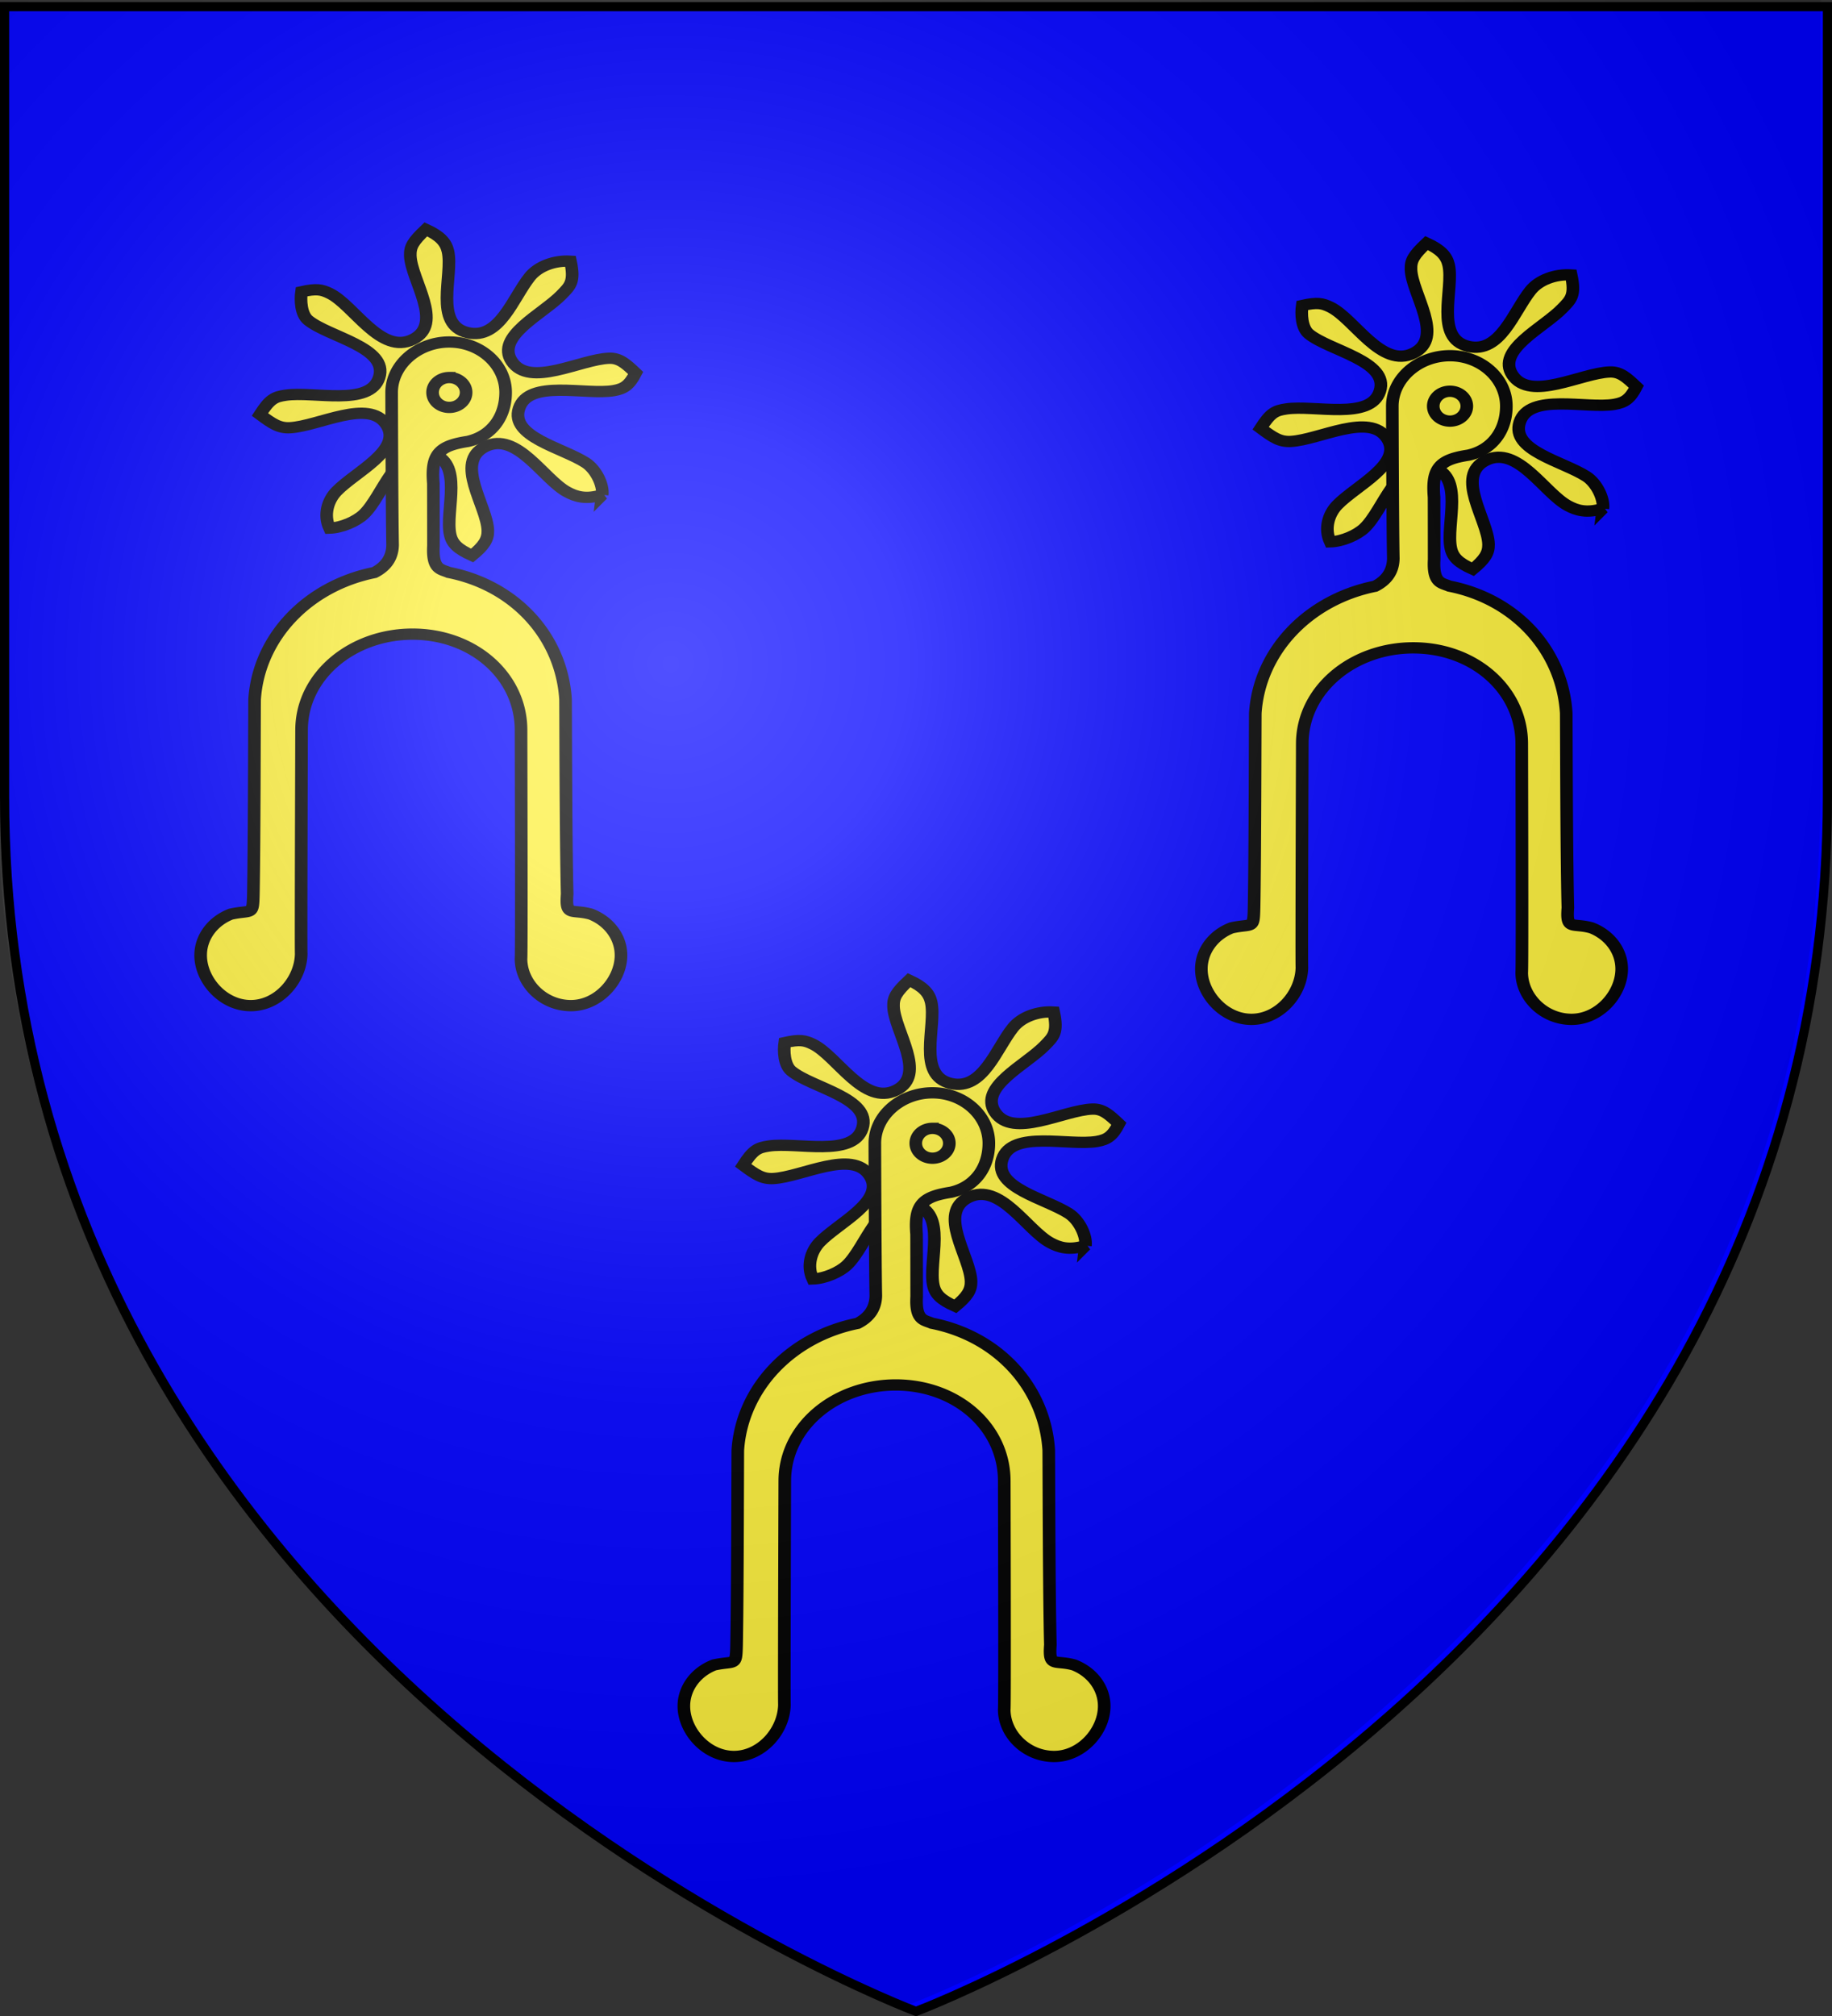
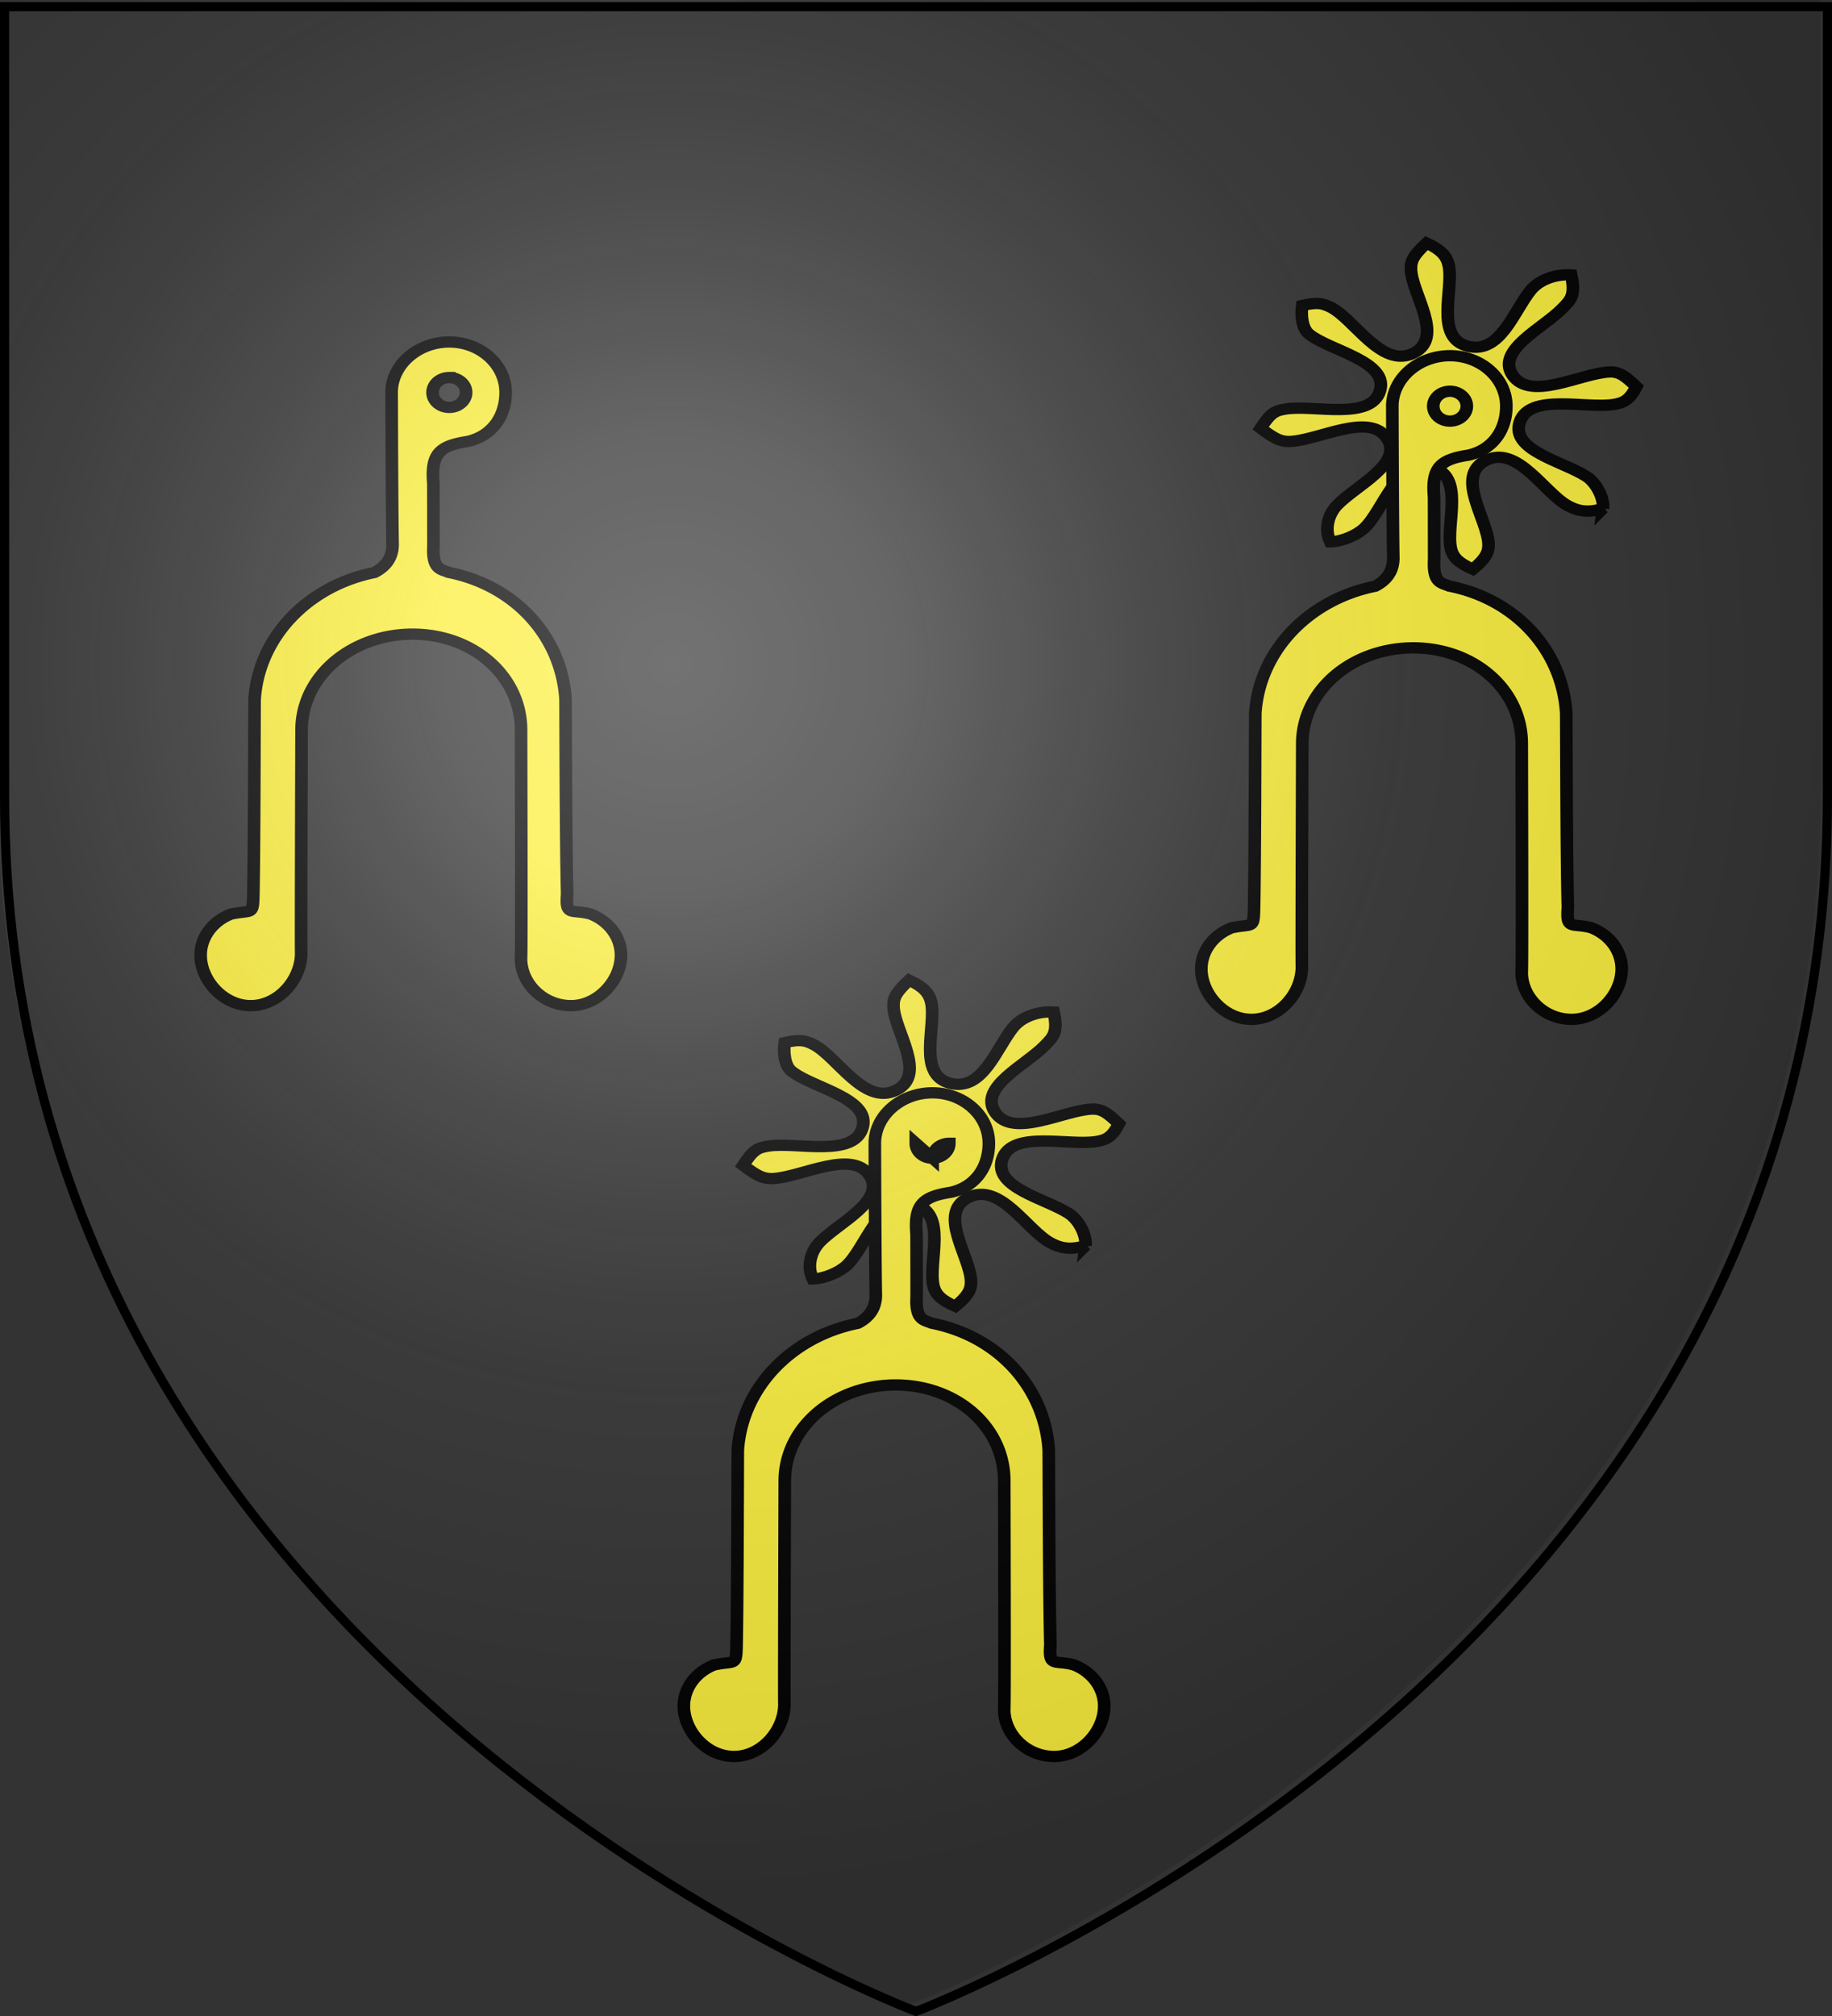
<svg xmlns="http://www.w3.org/2000/svg" xmlns:xlink="http://www.w3.org/1999/xlink" width="600" height="660" version="1.0">
  <rect width="100%" height="100%" fill="#333333" stroke="none" />
  <desc>Flag of Canton of Valais (Wallis)</desc>
  <defs>
    <radialGradient xlink:href="#b" id="c" cx="221.445" cy="226.331" r="300" fx="221.445" fy="226.331" gradientTransform="matrix(1.353 0 0 1.349 -79.874 -87.992)" gradientUnits="userSpaceOnUse" />
    <linearGradient id="b">
      <stop offset="0" style="stop-color:white;stop-opacity:.314" />
      <stop offset=".19" style="stop-color:white;stop-opacity:.251" />
      <stop offset=".6" style="stop-color:#6b6b6b;stop-opacity:.125" />
      <stop offset="1" style="stop-color:black;stop-opacity:.125" />
    </linearGradient>
  </defs>
  <g style="display:inline">
-     <path d="M300 658.5s298.5-112.32 298.5-397.772V2.176H1.5v258.552C1.5 546.18 300 658.5 300 658.5" style="fill:#00f;fill-opacity:1;fill-rule:evenodd;stroke:none;stroke-width:1px;stroke-linecap:butt;stroke-linejoin:miter;stroke-opacity:1" />
    <g style="display:inline">
      <path d="M220.258 198.134c-4.902-.562-12.851 2.738-16.3 7.552-7.643 10.664-13.085 34.344-27.451 30.194-15.077-4.354-6.58-30.333-9.054-42.987-.922-4.715-2.7-7.04-8.925-9.933-4.648 4.398-7.641 7.296-7.475 12.014.455 12.952 15.234 36.112 1.537 44.204-12.711 7.51-23.828-14.007-33.703-22.59-4.533-3.941-6.524-6.07-17.011-4.057-.525 7.308 2.562 14.626 7.88 18.45 10.713 7.702 32.062 13.692 28.337 28.148-4.04 15.675-29.191 6.498-41.3 8.996-4.478.924-7.762 3.52-11.074 10.009 6.2 5.886 8.784 7.186 13.317 7.062 12.444-.34 34.553-15.482 42.47-1.148 8.05 14.571-17.39 26.795-23.324 37.719-1.97 3.628-2.536 5.958-.823 12.784 4.167.533 11.358.302 14.42-3.027 8.543-9.288 13.704-36.62 29.053-32.187 14.855 4.29 6.824 29.573 8.952 42.42.836 5.05 1.907 7.1 9.773 11.655 4.7-5.656 7.016-8.7 6.703-13.69-.816-13.043-15.026-35.698-1.511-43.682 12.724-7.518 23.85 14.05 33.734 22.616 4.521 3.92 11.887 5.972 18.671 3.192-.18-5.618-3.502-12.187-6.954-15.474-9.265-8.826-35.016-14.523-30.954-30.286 4.027-15.627 29.037-6.554 41.189-8.973 4.545-.905 7.29-3.418 10.595-9.957-4.935-5.369-8.137-7.228-12.608-7.14-12.422.248-34.647 15.531-42.59 1.151-7.92-14.339 16.59-26.405 23.027-37.196 2.277-3.816 3.984-8.312 1.399-15.84z" style="fill:#fcef3c;fill-opacity:1;stroke:#000;stroke-width:5.721;stroke-miterlimit:4;stroke-dasharray:none;stroke-opacity:1" transform="matrix(0 .646 -.722 0 498.548 265.51)" />
-       <path d="M168.39 275.093a7.55 7.55 0 0 0 7.567-7.566c0-4.192-3.374-7.648-7.566-7.648s-7.567 3.456-7.567 7.648a7.55 7.55 0 0 0 7.567 7.566zm286.993-40.122c-2.207-.3-113.573-.011-115.862-.011-27.477 0-48.655 21.74-48.655 49.217s21.178 50.339 48.655 50.339c2.491 0 110.208.339 113.347.167 13.284.183 26.266 10.359 26.266 22.897 0 12.539-12.982 22.715-25.52 22.715-9.338 0-17.365-5.644-20.855-13.705-2.346-9.652 1.066-9.984-10.181-10.207-26.218-.46-97.596-.5-98.726-.566-31.51-1.87-57.446-24.173-64.212-54.332-3.236-5.65-8.031-8.183-14.052-8.263-15.724.29-75.568.443-77.197.443-14.124 0-25.577-12.014-25.577-26.138 0-14.123 11.453-25.577 25.577-25.577 11.976 0 22.032 6.069 24.813 17.184 2.176 12.548 5.94 16.79 21.258 15.605 1.905-.027 30.11-.042 31.616-.048 12.302.637 11.813-3.521 13.494-6.866 6.658-30.313 32.666-51.246 64.284-53.04 1.129-.064 72.453-.103 98.693-.75 11.787.835 7.486-1.954 10.21-10.71 3.49-8.06 11.517-13.704 20.855-13.704 12.538 0 25.52 10.176 25.52 22.714s-11.213 22.636-23.751 22.636z" style="fill:#fcef3c;fill-opacity:1;stroke:#000;stroke-width:5.721;stroke-miterlimit:4;stroke-dasharray:none;stroke-opacity:1" transform="matrix(0 .646 -.722 0 498.548 265.51)" />
+       <path d="M168.39 275.093a7.55 7.55 0 0 0 7.567-7.566c0-4.192-3.374-7.648-7.566-7.648a7.55 7.55 0 0 0 7.567 7.566zm286.993-40.122c-2.207-.3-113.573-.011-115.862-.011-27.477 0-48.655 21.74-48.655 49.217s21.178 50.339 48.655 50.339c2.491 0 110.208.339 113.347.167 13.284.183 26.266 10.359 26.266 22.897 0 12.539-12.982 22.715-25.52 22.715-9.338 0-17.365-5.644-20.855-13.705-2.346-9.652 1.066-9.984-10.181-10.207-26.218-.46-97.596-.5-98.726-.566-31.51-1.87-57.446-24.173-64.212-54.332-3.236-5.65-8.031-8.183-14.052-8.263-15.724.29-75.568.443-77.197.443-14.124 0-25.577-12.014-25.577-26.138 0-14.123 11.453-25.577 25.577-25.577 11.976 0 22.032 6.069 24.813 17.184 2.176 12.548 5.94 16.79 21.258 15.605 1.905-.027 30.11-.042 31.616-.048 12.302.637 11.813-3.521 13.494-6.866 6.658-30.313 32.666-51.246 64.284-53.04 1.129-.064 72.453-.103 98.693-.75 11.787.835 7.486-1.954 10.21-10.71 3.49-8.06 11.517-13.704 20.855-13.704 12.538 0 25.52 10.176 25.52 22.714s-11.213 22.636-23.751 22.636z" style="fill:#fcef3c;fill-opacity:1;stroke:#000;stroke-width:5.721;stroke-miterlimit:4;stroke-dasharray:none;stroke-opacity:1" transform="matrix(0 .646 -.722 0 498.548 265.51)" />
    </g>
    <g style="display:inline">
      <g style="display:inline">
-         <path d="M220.258 198.134c-4.902-.562-12.851 2.738-16.3 7.552-7.643 10.664-13.085 34.344-27.451 30.194-15.077-4.354-6.58-30.333-9.054-42.987-.922-4.715-2.7-7.04-8.925-9.933-4.648 4.398-7.641 7.296-7.475 12.014.455 12.952 15.234 36.112 1.537 44.204-12.711 7.51-23.828-14.007-33.703-22.59-4.533-3.941-6.524-6.07-17.011-4.057-.525 7.308 2.562 14.626 7.88 18.45 10.713 7.702 32.062 13.692 28.337 28.148-4.04 15.675-29.191 6.498-41.3 8.996-4.478.924-7.762 3.52-11.074 10.009 6.2 5.886 8.784 7.186 13.317 7.062 12.444-.34 34.553-15.482 42.47-1.148 8.05 14.571-17.39 26.795-23.324 37.719-1.97 3.628-2.536 5.958-.823 12.784 4.167.533 11.358.302 14.42-3.027 8.543-9.288 13.704-36.62 29.053-32.187 14.855 4.29 6.824 29.573 8.952 42.42.836 5.05 1.907 7.1 9.773 11.655 4.7-5.656 7.016-8.7 6.703-13.69-.816-13.043-15.026-35.698-1.511-43.682 12.724-7.518 23.85 14.05 33.734 22.616 4.521 3.92 11.887 5.972 18.671 3.192-.18-5.618-3.502-12.187-6.954-15.474-9.265-8.826-35.016-14.523-30.954-30.286 4.027-15.627 29.037-6.554 41.189-8.973 4.545-.905 7.29-3.418 10.595-9.957-4.935-5.369-8.137-7.228-12.608-7.14-12.422.248-34.647 15.531-42.59 1.151-7.92-14.339 16.59-26.405 23.027-37.196 2.277-3.816 3.984-8.312 1.399-15.84z" style="fill:#fcef3c;fill-opacity:1;stroke:#000;stroke-width:5.721;stroke-miterlimit:4;stroke-dasharray:none;stroke-opacity:1" transform="matrix(0 .646 -.722 0 340.29 19.706)" />
        <path d="M168.39 275.093a7.55 7.55 0 0 0 7.567-7.566c0-4.192-3.374-7.648-7.566-7.648s-7.567 3.456-7.567 7.648a7.55 7.55 0 0 0 7.567 7.566zm286.993-40.122c-2.207-.3-113.573-.011-115.862-.011-27.477 0-48.655 21.74-48.655 49.217s21.178 50.339 48.655 50.339c2.491 0 110.208.339 113.347.167 13.284.183 26.266 10.359 26.266 22.897 0 12.539-12.982 22.715-25.52 22.715-9.338 0-17.365-5.644-20.855-13.705-2.346-9.652 1.066-9.984-10.181-10.207-26.218-.46-97.596-.5-98.726-.566-31.51-1.87-57.446-24.173-64.212-54.332-3.236-5.65-8.031-8.183-14.052-8.263-15.724.29-75.568.443-77.197.443-14.124 0-25.577-12.014-25.577-26.138 0-14.123 11.453-25.577 25.577-25.577 11.976 0 22.032 6.069 24.813 17.184 2.176 12.548 5.94 16.79 21.258 15.605 1.905-.027 30.11-.042 31.616-.048 12.302.637 11.813-3.521 13.494-6.866 6.658-30.313 32.666-51.246 64.284-53.04 1.129-.064 72.453-.103 98.693-.75 11.787.835 7.486-1.954 10.21-10.71 3.49-8.06 11.517-13.704 20.855-13.704 12.538 0 25.52 10.176 25.52 22.714s-11.213 22.636-23.751 22.636z" style="fill:#fcef3c;fill-opacity:1;stroke:#000;stroke-width:5.721;stroke-miterlimit:4;stroke-dasharray:none;stroke-opacity:1" transform="matrix(0 .646 -.722 0 340.29 19.706)" />
      </g>
    </g>
    <g style="display:inline">
      <g style="display:inline">
        <path d="M220.258 198.134c-4.902-.562-12.851 2.738-16.3 7.552-7.643 10.664-13.085 34.344-27.451 30.194-15.077-4.354-6.58-30.333-9.054-42.987-.922-4.715-2.7-7.04-8.925-9.933-4.648 4.398-7.641 7.296-7.475 12.014.455 12.952 15.234 36.112 1.537 44.204-12.711 7.51-23.828-14.007-33.703-22.59-4.533-3.941-6.524-6.07-17.011-4.057-.525 7.308 2.562 14.626 7.88 18.45 10.713 7.702 32.062 13.692 28.337 28.148-4.04 15.675-29.191 6.498-41.3 8.996-4.478.924-7.762 3.52-11.074 10.009 6.2 5.886 8.784 7.186 13.317 7.062 12.444-.34 34.553-15.482 42.47-1.148 8.05 14.571-17.39 26.795-23.324 37.719-1.97 3.628-2.536 5.958-.823 12.784 4.167.533 11.358.302 14.42-3.027 8.543-9.288 13.704-36.62 29.053-32.187 14.855 4.29 6.824 29.573 8.952 42.42.836 5.05 1.907 7.1 9.773 11.655 4.7-5.656 7.016-8.7 6.703-13.69-.816-13.043-15.026-35.698-1.511-43.682 12.724-7.518 23.85 14.05 33.734 22.616 4.521 3.92 11.887 5.972 18.671 3.192-.18-5.618-3.502-12.187-6.954-15.474-9.265-8.826-35.016-14.523-30.954-30.286 4.027-15.627 29.037-6.554 41.189-8.973 4.545-.905 7.29-3.418 10.595-9.957-4.935-5.369-8.137-7.228-12.608-7.14-12.422.248-34.647 15.531-42.59 1.151-7.92-14.339 16.59-26.405 23.027-37.196 2.277-3.816 3.984-8.312 1.399-15.84z" style="fill:#fcef3c;fill-opacity:1;stroke:#000;stroke-width:5.721;stroke-miterlimit:4;stroke-dasharray:none;stroke-opacity:1" transform="matrix(0 .646 -.722 0 668.03 24.196)" />
        <path d="M168.39 275.093a7.55 7.55 0 0 0 7.567-7.566c0-4.192-3.374-7.648-7.566-7.648s-7.567 3.456-7.567 7.648a7.55 7.55 0 0 0 7.567 7.566zm286.993-40.122c-2.207-.3-113.573-.011-115.862-.011-27.477 0-48.655 21.74-48.655 49.217s21.178 50.339 48.655 50.339c2.491 0 110.208.339 113.347.167 13.284.183 26.266 10.359 26.266 22.897 0 12.539-12.982 22.715-25.52 22.715-9.338 0-17.365-5.644-20.855-13.705-2.346-9.652 1.066-9.984-10.181-10.207-26.218-.46-97.596-.5-98.726-.566-31.51-1.87-57.446-24.173-64.212-54.332-3.236-5.65-8.031-8.183-14.052-8.263-15.724.29-75.568.443-77.197.443-14.124 0-25.577-12.014-25.577-26.138 0-14.123 11.453-25.577 25.577-25.577 11.976 0 22.032 6.069 24.813 17.184 2.176 12.548 5.94 16.79 21.258 15.605 1.905-.027 30.11-.042 31.616-.048 12.302.637 11.813-3.521 13.494-6.866 6.658-30.313 32.666-51.246 64.284-53.04 1.129-.064 72.453-.103 98.693-.75 11.787.835 7.486-1.954 10.21-10.71 3.49-8.06 11.517-13.704 20.855-13.704 12.538 0 25.52 10.176 25.52 22.714s-11.213 22.636-23.751 22.636z" style="fill:#fcef3c;fill-opacity:1;stroke:#000;stroke-width:5.721;stroke-miterlimit:4;stroke-dasharray:none;stroke-opacity:1" transform="matrix(0 .646 -.722 0 668.03 24.196)" />
      </g>
    </g>
  </g>
  <path d="M297.755 656.255s298.5-112.32 298.5-397.772V-.068h-597v258.551c0 285.452 298.5 397.772 298.5 397.772" style="opacity:1;fill:url(#c);fill-opacity:1;fill-rule:evenodd;stroke:none;stroke-width:1px;stroke-linecap:butt;stroke-linejoin:miter;stroke-opacity:1" />
  <path d="M300 658.5S1.5 546.18 1.5 260.728V2.176h597v258.552C598.5 546.18 300 658.5 300 658.5z" style="opacity:1;fill:none;fill-opacity:1;fill-rule:evenodd;stroke:#000;stroke-width:3;stroke-linecap:butt;stroke-linejoin:miter;stroke-miterlimit:4;stroke-dasharray:none;stroke-opacity:1" />
</svg>